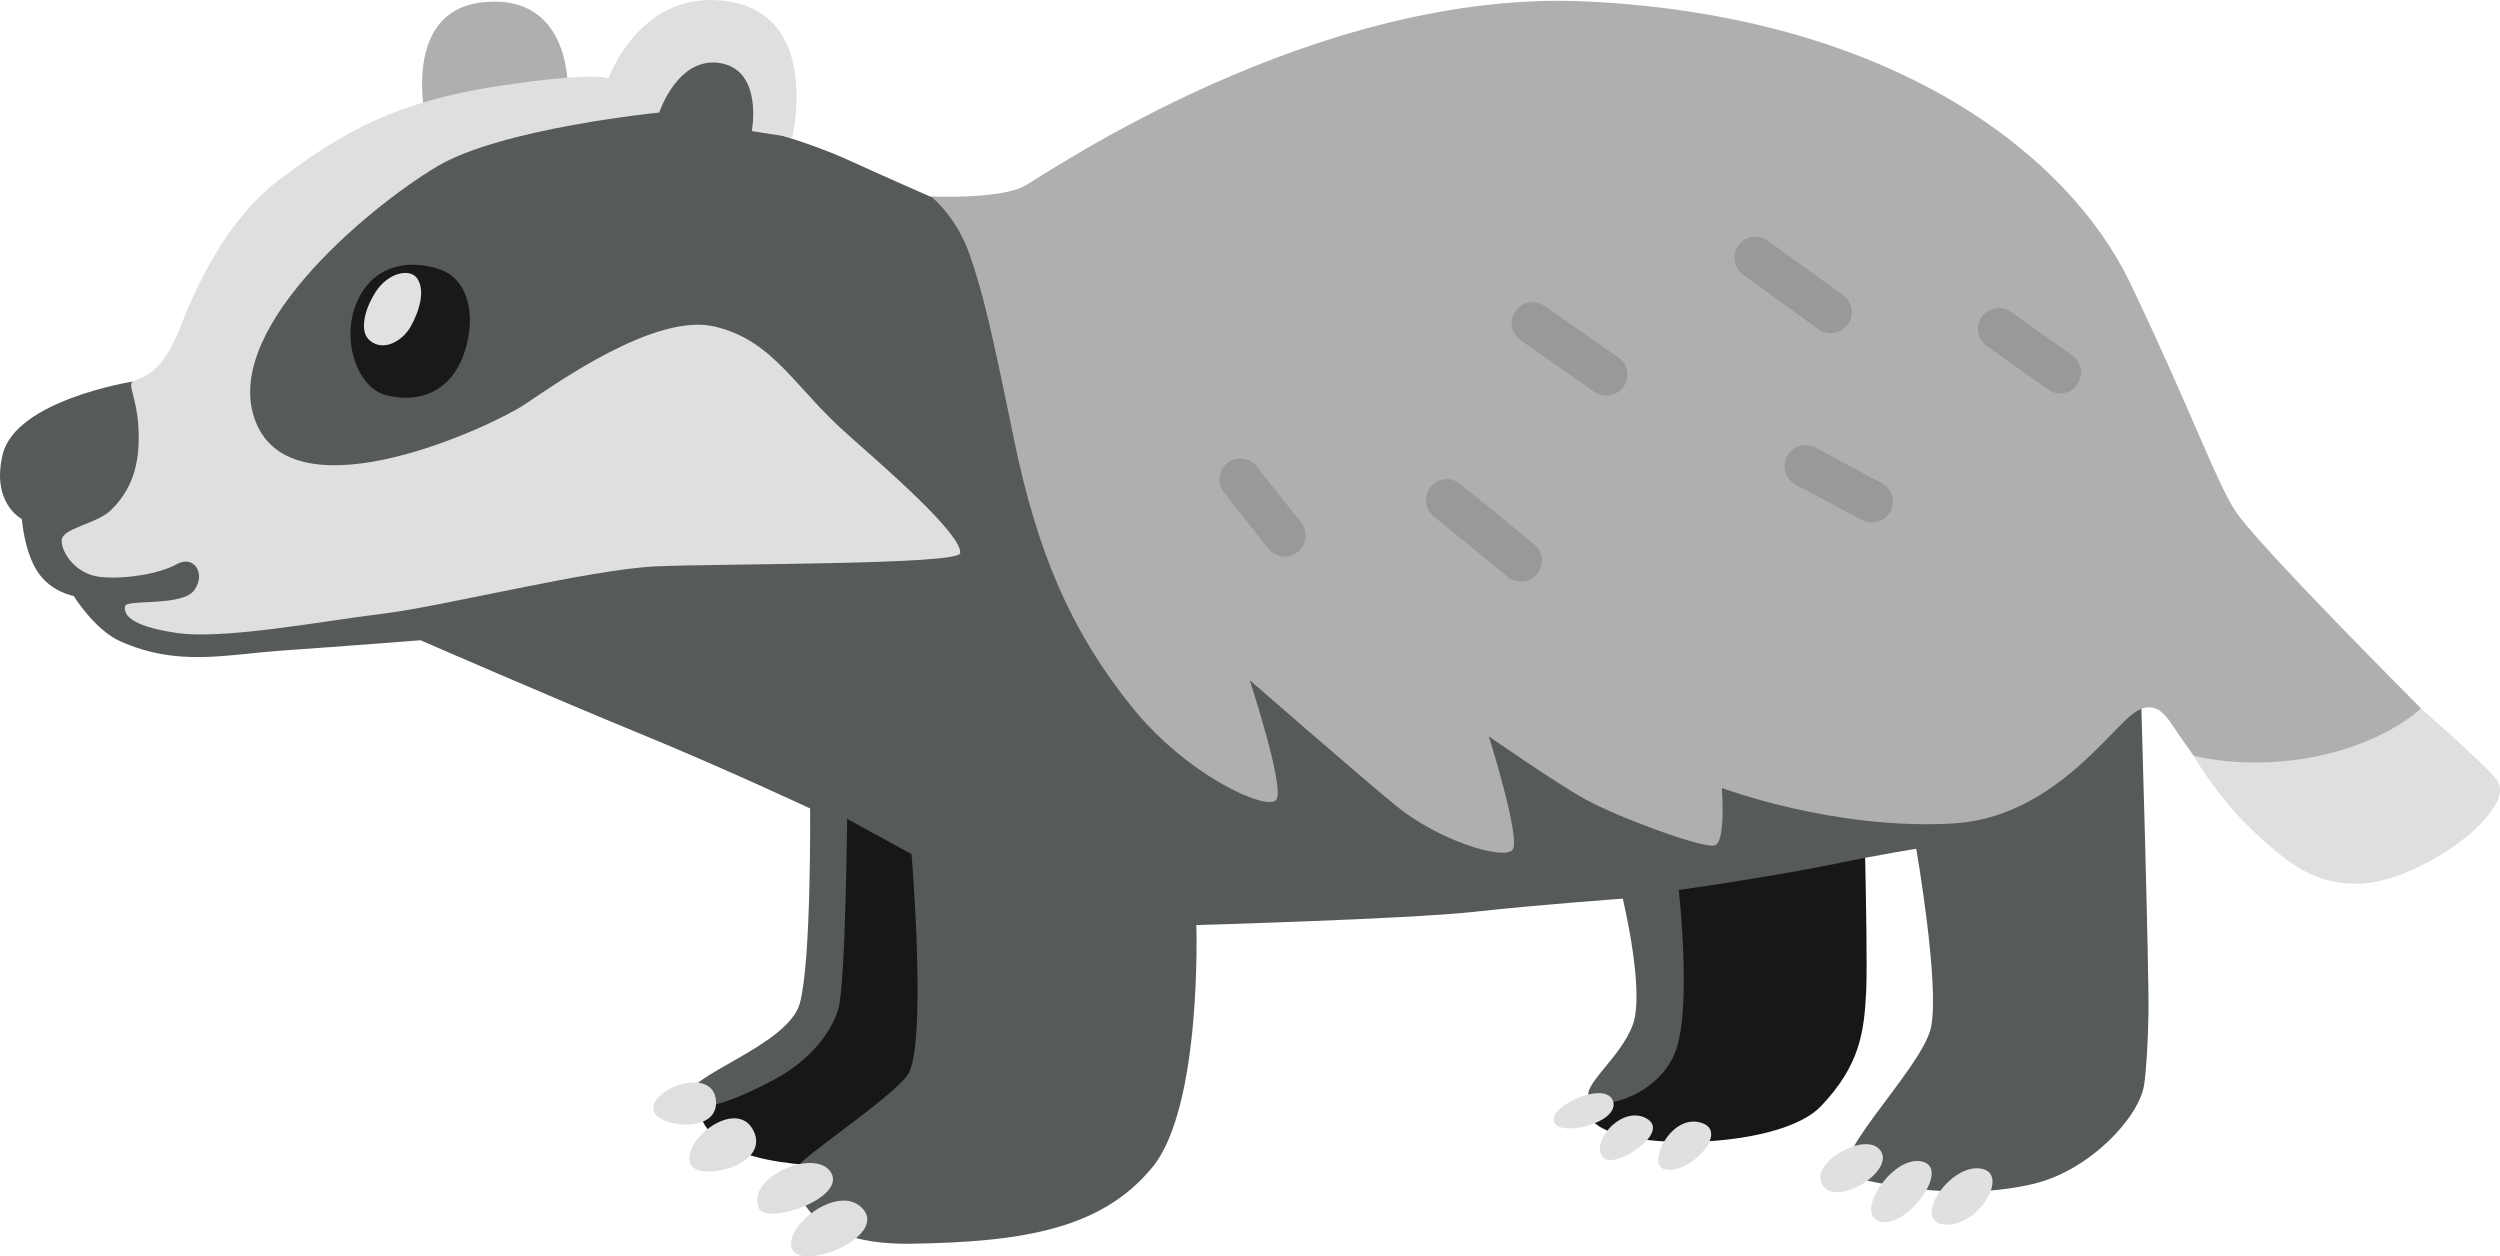
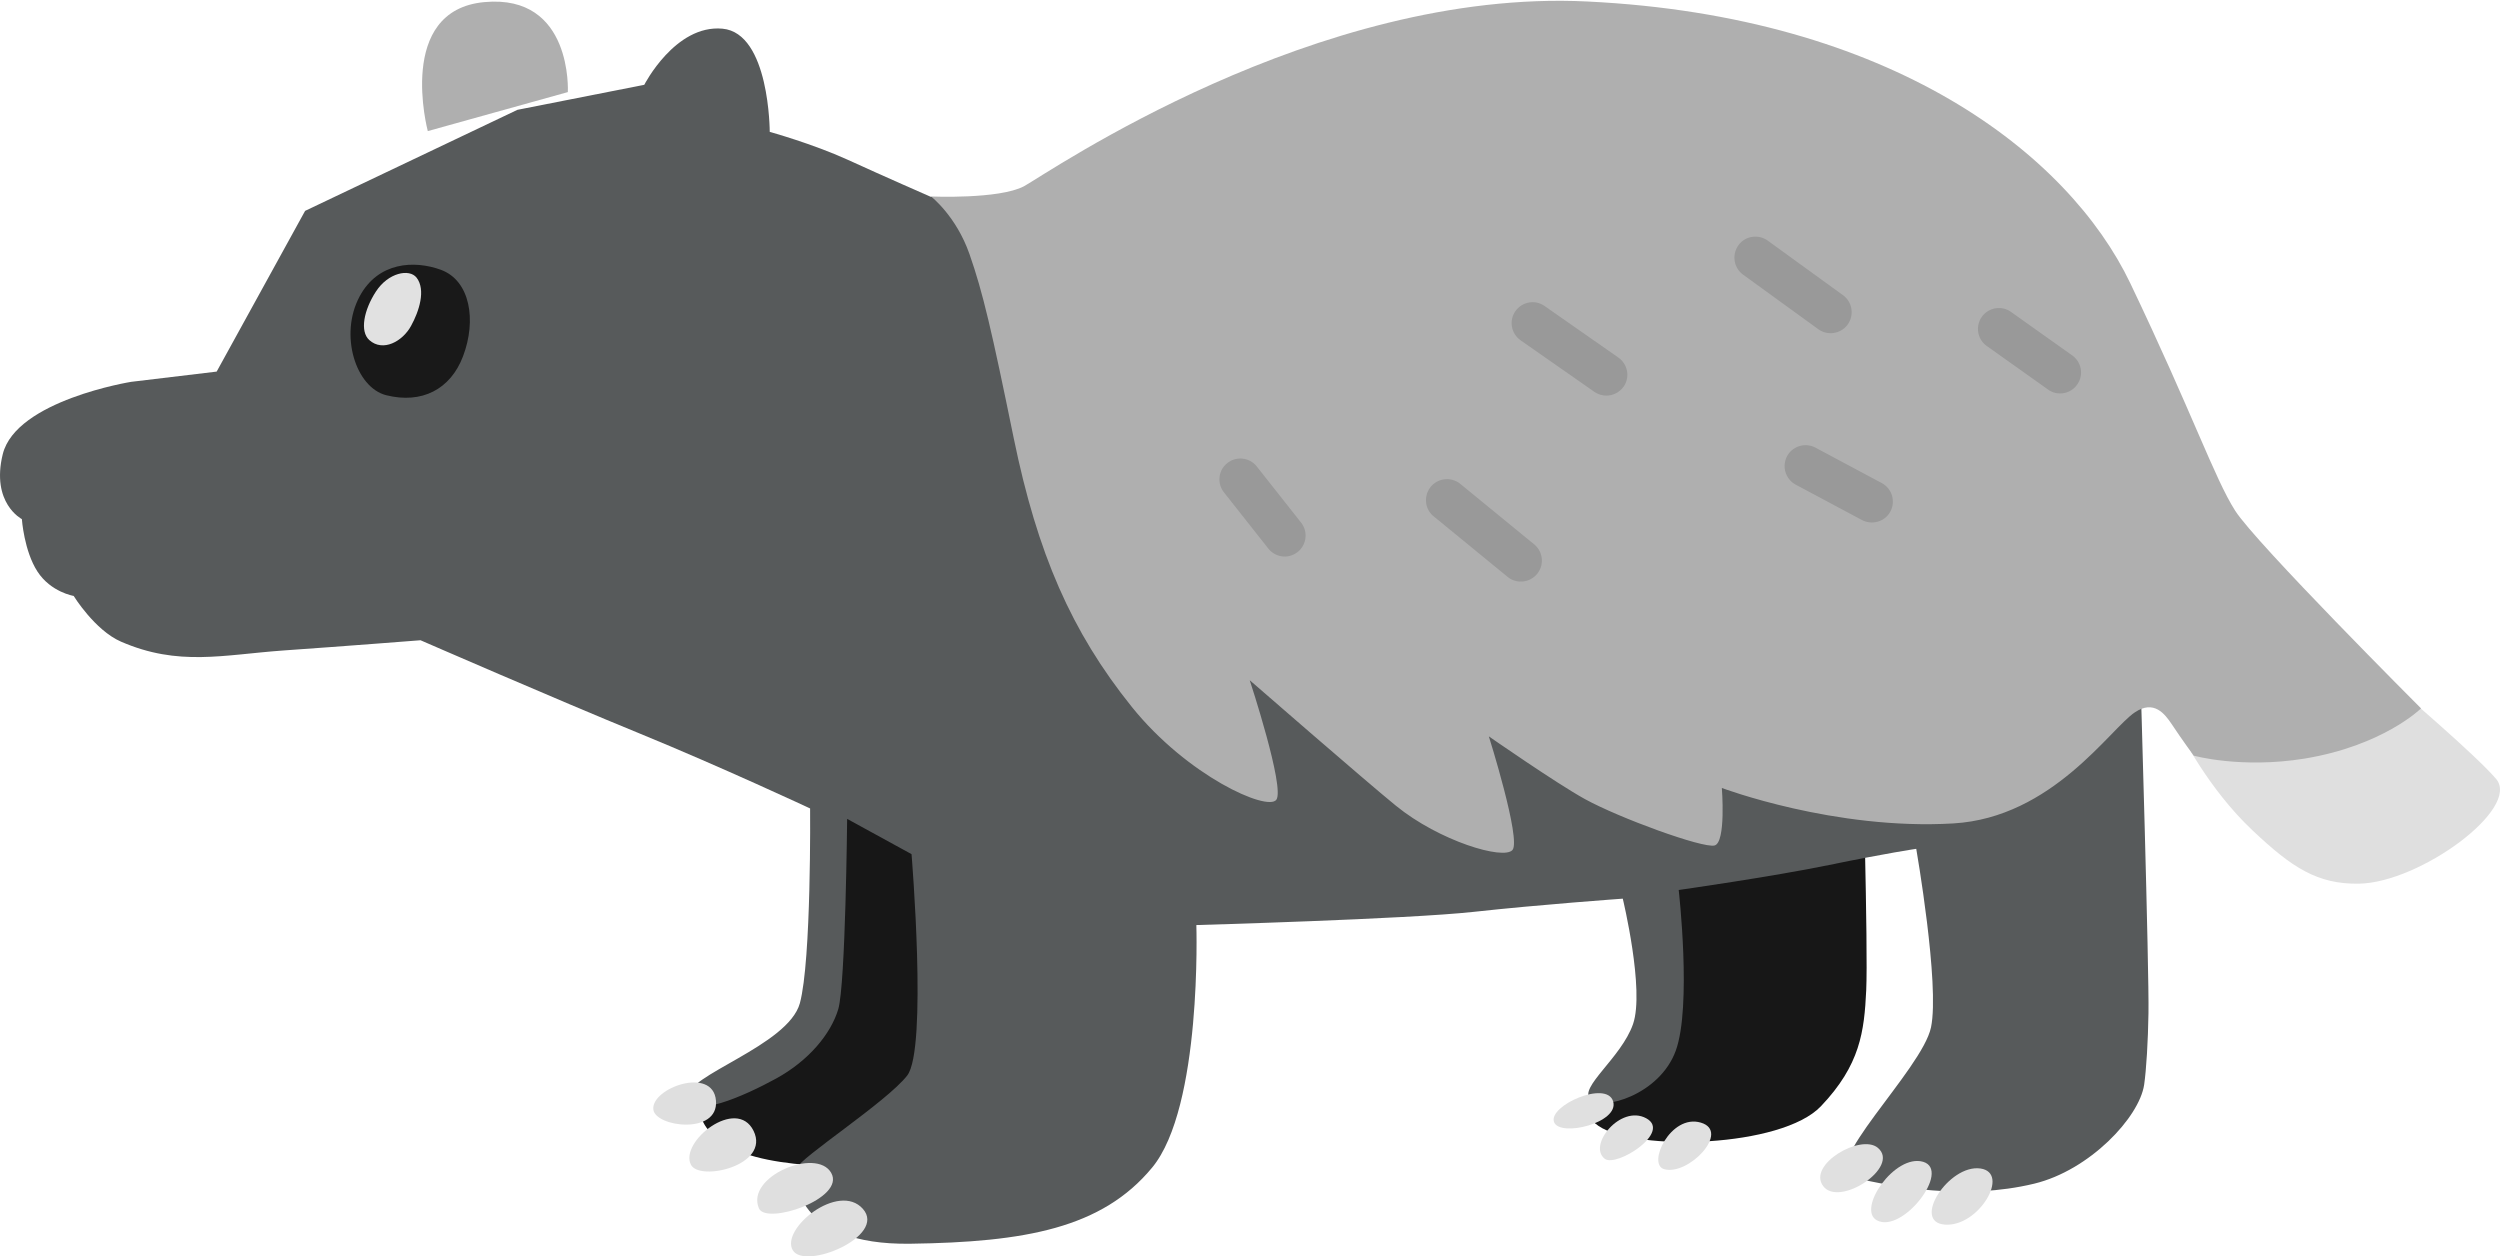
<svg xmlns="http://www.w3.org/2000/svg" xmlns:ns1="http://sodipodi.sourceforge.net/DTD/sodipodi-0.dtd" xmlns:ns2="http://www.inkscape.org/namespaces/inkscape" width="793.3" height="398.669" viewBox="0 0 126.928 63.787" aria-hidden="true" role="img" class="iconify iconify--noto" preserveAspectRatio="xMidYMid" version="1.1" id="svg25" ns1:docname="logo.svg" ns2:version="1.4 (e7c3feb1, 2024-10-09)">
  <defs id="defs25" />
  <ns1:namedview id="namedview25" pagecolor="#ffffff" bordercolor="#000000" borderopacity="0.25" ns2:showpageshadow="2" ns2:pageopacity="0.0" ns2:pagecheckerboard="0" ns2:deskcolor="#d1d1d1" ns2:zoom="0.55380441" ns2:cx="447.81153" ns2:cy="184.18055" ns2:window-width="1920" ns2:window-height="1027" ns2:window-x="0" ns2:window-y="25" ns2:window-maximized="1" ns2:current-layer="svg25" />
  <path d="m 28.83,4.676 c 0,0 0.26,-4.98 -4.23,-4.57 -4.52,0.41 -2.88,6.55 -2.88,6.55 z" fill="#afafaf" id="path1" />
  <path d="m 48,37.096 -5.99,0.7 c 0,0 0.3,12.08 -0.5,13.38 -0.8,1.3 -5.99,4.59 -5.99,4.59 0,0 -0.5,1.8 2.3,2.8 2.8,1 8.29,0.6 8.29,0.6 l 7.89,-19.28 z" fill="#171717" id="path2" />
  <path d="m 91.35,37.996 c -0.6,0.1 -8.39,2.8 -8.39,2.8 0,0 2.8,10.29 1.1,11.98 -1.7,1.69 -4.79,3.1 -2.9,4.39 1.9,1.3 9.29,1.1 11.29,-1 2,-2.1 2.2,-3.8 2.3,-5.89 0.1,-2.1 -0.2,-12.68 -0.2,-12.68 z" fill="#171717" id="path3" />
  <path d="m 46.28,43.366 c 0,0 0.82,9.89 -0.22,11.24 -1.05,1.35 -5.47,4.19 -5.62,4.72 -0.15,0.52 -0.07,3.9 5.77,3.82 5.84,-0.08 9.74,-0.79 12.28,-3.86 2.55,-3.07 2.25,-12.32 2.25,-12.32 0,0 10.71,-0.3 14.08,-0.67 3.37,-0.37 7.57,-0.67 7.57,-0.67 0,0 1.12,4.64 0.52,6.37 -0.6,1.72 -2.77,3.22 -2.17,3.82 0.6,0.6 3.52,-0.22 4.34,-2.47 0.82,-2.25 0.15,-8.16 0.15,-8.16 0,0 4.72,-0.67 7.64,-1.27 2.92,-0.6 4.42,-0.82 4.42,-0.82 0,0 1.2,6.89 0.75,9.06 -0.45,2.17 -5.84,7.19 -3.9,7.64 1.95,0.45 5.58,1.16 9.14,0.3 2.81,-0.68 5.33,-3.36 5.58,-5.02 0.11,-0.75 0.2,-2.24 0.22,-3.63 0.04,-2.1 -0.41,-17.19 -0.41,-17.19 l -53.71,-23 -7.72,-1.27 c 0,0 -2.4,-1.05 -4.19,-1.87 -1.8,-0.82 -3.97,-1.42 -3.97,-1.42 0,0 0,-5.02 -2.4,-5.24 -2.4,-0.22 -3.97,2.85 -3.97,2.85 l -6.44,1.27 -10.78,5.13 -4.49,8.16 -4.34,0.52 c 0,0 -5.84,0.94 -6.52,3.67 -0.61,2.49 0.97,3.3 0.97,3.3 0,0 0.11,1.61 0.79,2.66 0.68,1.05 1.84,1.24 1.84,1.24 0,0 1.07,1.74 2.4,2.32 2.92,1.27 5.18,0.67 8.24,0.45 3.15,-0.22 6.97,-0.52 6.97,-0.52 0,0 6.89,3 11.09,4.72 4.2,1.72 8.69,3.82 8.69,3.82 0,0 0.07,7.72 -0.52,9.89 -0.6,2.17 -5.84,3.67 -5.69,4.79 0.15,1.12 2.85,-0.07 4.49,-0.97 1.64,-0.9 2.77,-2.25 3.15,-3.52 0.37,-1.27 0.45,-9.66 0.45,-9.66 z" fill="#575a5b" id="path4" />
  <path d="m 112.72,31.856 -2,5.37 c 0,0 1.37,2.8 3.65,4.94 2,1.89 3.29,2.73 5.39,2.7 3.1,-0.05 8.24,-3.82 6.97,-5.32 -1.04,-1.22 -4.94,-4.54 -4.94,-4.54 z" fill="#dfdfdf" id="path5" />
  <path d="m 80.59,0.076 c 15.43,0.75 24.42,7.72 27.57,14.31 3.15,6.59 4.27,9.89 5.32,11.54 1.05,1.65 9.44,10.04 9.44,10.04 0,0 -1.91,1.89 -5.92,2.55 -3.22,0.52 -5.62,-0.15 -5.62,-0.15 0,0 -0.62,-0.84 -1.12,-1.6 -0.35,-0.52 -0.9,-1.25 -1.87,-0.6 -1.26,0.84 -4.19,5.34 -9.21,5.64 -6.03,0.36 -11.76,-1.8 -11.76,-1.8 0,0 0.22,2.77 -0.37,2.92 -0.6,0.15 -4.83,-1.39 -6.59,-2.36 -1.45,-0.8 -4.87,-3.18 -4.87,-3.18 0,0 1.65,5.24 1.2,5.77 -0.45,0.52 -3.71,-0.45 -5.92,-2.25 -1.49,-1.21 -7.42,-6.37 -7.42,-6.37 0,0 1.8,5.47 1.35,6.07 -0.45,0.6 -4.51,-1.2 -7.34,-4.72 -3.07,-3.82 -4.79,-7.79 -5.99,-13.63 -1.12,-5.48 -1.57,-7.42 -2.25,-9.36 -0.68,-1.94 -1.95,-2.92 -1.95,-2.92 0,0 3.45,0.15 4.72,-0.52 1.25,-0.69 14.81,-10.06 28.6,-9.38 z" fill="#afafaf" id="path6" />
-   <path d="m 48.75,28.086 c -0.07,0.6 -12.16,0.52 -15.46,0.67 -3.3,0.15 -10.76,2.02 -13.83,2.4 -3.07,0.37 -8.16,1.35 -10.56,0.97 -2.4,-0.37 -2.62,-0.97 -2.55,-1.35 0.07,-0.37 2.92,0.04 3.52,-0.82 0.6,-0.86 -0.04,-1.8 -0.9,-1.31 -0.86,0.49 -2.72,0.79 -3.92,0.64 -1.2,-0.15 -1.92,-1.2 -1.92,-1.84 0,-0.64 1.8,-0.84 2.52,-1.56 0.96,-0.96 1.52,-2.2 1.37,-4.32 -0.1,-1.4 -0.55,-2.05 -0.27,-2.2 0.4,-0.22 1.45,-0.3 2.37,-2.67 0.75,-1.92 2.27,-5.48 5.12,-7.62 3.21,-2.41 5.94,-3.94 11.14,-4.72 5.09,-0.76 5.51,-0.36 5.51,-0.36 0,0 1.65,-4.72 6.22,-3.9 4.57,0.82 3.11,6.88 3.11,6.88 l -2.05,-0.32 c 0,0 0.59,-3.07 -1.59,-3.45 -2.17,-0.37 -3.11,2.51 -3.11,2.51 0,0 -8.01,0.79 -11.27,2.73 -3.6,2.15 -11.24,8.54 -9.14,13.15 2.1,4.61 11.87,0.07 13.56,-1.05 1.69,-1.12 6.69,-4.7 9.7,-3.96 3,0.74 3.98,3.07 6.77,5.52 1.65,1.47 5.77,5.01 5.66,5.98 z" fill="#dfdfdf" id="path7" />
  <path d="m 23.51,18.086 c -0.64,1.69 -2.1,2.43 -3.9,1.98 -1.55,-0.39 -2.4,-3.07 -1.35,-5.02 0.94,-1.75 2.77,-1.84 4.12,-1.35 1.5,0.55 1.82,2.57 1.13,4.39 z" fill="#191919" id="path8" />
  <path d="m 20.87,16.546 c -0.43,0.79 -1.43,1.34 -2.12,0.72 -0.49,-0.44 -0.28,-1.52 0.34,-2.47 0.62,-0.95 1.69,-1.17 2.06,-0.7 0.48,0.62 0.13,1.71 -0.28,2.45 z" fill="#e1e1e1" id="path9" />
  <path d="m 33.17,56.326 c 0.09,0.9 3.33,1.31 3.18,-0.45 -0.15,-1.76 -3.29,-0.64 -3.18,0.45 z" fill="#dfdfdf" id="path10" />
  <path d="m 35.08,59.136 c 0.44,0.86 4.04,0.04 3.18,-1.72 -0.86,-1.76 -3.78,0.56 -3.18,1.72 z" fill="#dfdfdf" id="path11" />
  <path d="m 38.53,61.346 c 0.36,0.87 4.42,-0.49 3.67,-1.8 -0.75,-1.31 -4.35,0.19 -3.67,1.8 z" fill="#dfdfdf" id="path12" />
  <path d="m 40.25,63.476 c 0.61,1.03 4.79,-0.71 3.56,-2.1 -1.23,-1.39 -4.2,1.02 -3.56,2.1 z" fill="#dfdfdf" id="path13" />
  <path d="m 78.9,56.966 c 0.29,0.79 3.33,0.04 3,-1.05 -0.33,-1.09 -3.3,0.22 -3,1.05 z" fill="#e0e0e0" id="path14" />
  <path d="m 81.48,58.836 c 0.59,0.44 3.41,-1.35 2.1,-2.06 -1.31,-0.71 -2.99,1.39 -2.1,2.06 z" fill="#e0e0e0" id="path15" />
  <path d="m 84.48,59.356 c 1.22,0.37 3.41,-1.91 1.87,-2.36 -1.53,-0.45 -2.73,2.1 -1.87,2.36 z" fill="#e0e0e0" id="path16" />
  <path d="m 95.34,58.276 c -0.87,-0.73 -3.6,0.86 -2.77,1.95 0.82,1.08 3.93,-0.98 2.77,-1.95 z" fill="#e0e0e0" id="path17" />
  <path d="m 95.29,61.956 c 1.29,0.7 3.79,-2.54 2.35,-2.97 -1.44,-0.42 -3.38,2.41 -2.35,2.97 z" fill="#e0e0e0" id="path18" />
  <path d="m 100.55,59.326 c -1.6,-0.23 -3.52,2.73 -1.8,2.85 1.72,0.12 3.33,-2.63 1.8,-2.85 z" fill="#e0e0e0" id="path19" />
  <path d="m 65.23,28.256 c -0.31,0 -0.63,-0.14 -0.84,-0.41 l -2.25,-2.85 c -0.36,-0.46 -0.29,-1.13 0.18,-1.49 0.46,-0.36 1.13,-0.28 1.49,0.18 l 2.25,2.85 a 1.064,1.064 0 0 1 -0.83,1.72 z" fill="#999999" id="path20" />
  <path d="m 77.21,29.526 c -0.24,0 -0.48,-0.08 -0.67,-0.24 l -3.75,-3.07 c -0.46,-0.37 -0.52,-1.04 -0.15,-1.5 0.37,-0.45 1.04,-0.52 1.5,-0.15 l 3.75,3.07 a 1.064,1.064 0 0 1 -0.68,1.89 z" fill="#999999" id="path21" />
  <path d="m 81.56,20.086 c -0.21,0 -0.42,-0.06 -0.61,-0.19 l -3.75,-2.62 c -0.48,-0.34 -0.6,-1 -0.26,-1.48 0.34,-0.48 1,-0.6 1.48,-0.26 l 3.75,2.62 c 0.48,0.34 0.6,1 0.26,1.48 -0.21,0.29 -0.54,0.45 -0.87,0.45 z" fill="#999999" id="path22" />
  <path d="m 92.94,16.916 c -0.22,0 -0.44,-0.07 -0.62,-0.2 l -3.82,-2.77 a 1.07,1.07 0 0 1 -0.24,-1.49 c 0.34,-0.48 1.01,-0.58 1.49,-0.24 l 3.82,2.77 c 0.48,0.35 0.58,1.01 0.24,1.49 -0.21,0.29 -0.54,0.44 -0.87,0.44 z" fill="#999999" id="path23" />
  <path d="m 95.04,26.526 c -0.17,0 -0.34,-0.04 -0.5,-0.12 l -3.37,-1.8 a 1.07,1.07 0 0 1 -0.44,-1.44 c 0.28,-0.52 0.92,-0.71 1.44,-0.44 l 3.37,1.8 c 0.52,0.28 0.71,0.92 0.44,1.44 -0.19,0.36 -0.56,0.56 -0.94,0.56 z" fill="#999999" id="path24" />
  <path d="m 104.46,19.966 a 0.992,0.992 0 0 1 -0.48,-0.19 l -3.11,-2.21 a 1.061,1.061 0 1 1 1.23,-1.73 l 3.11,2.21 c 0.48,0.34 0.59,1.01 0.25,1.48 -0.23,0.33 -0.62,0.49 -1,0.44 z" fill="#999999" id="path25" />
</svg>